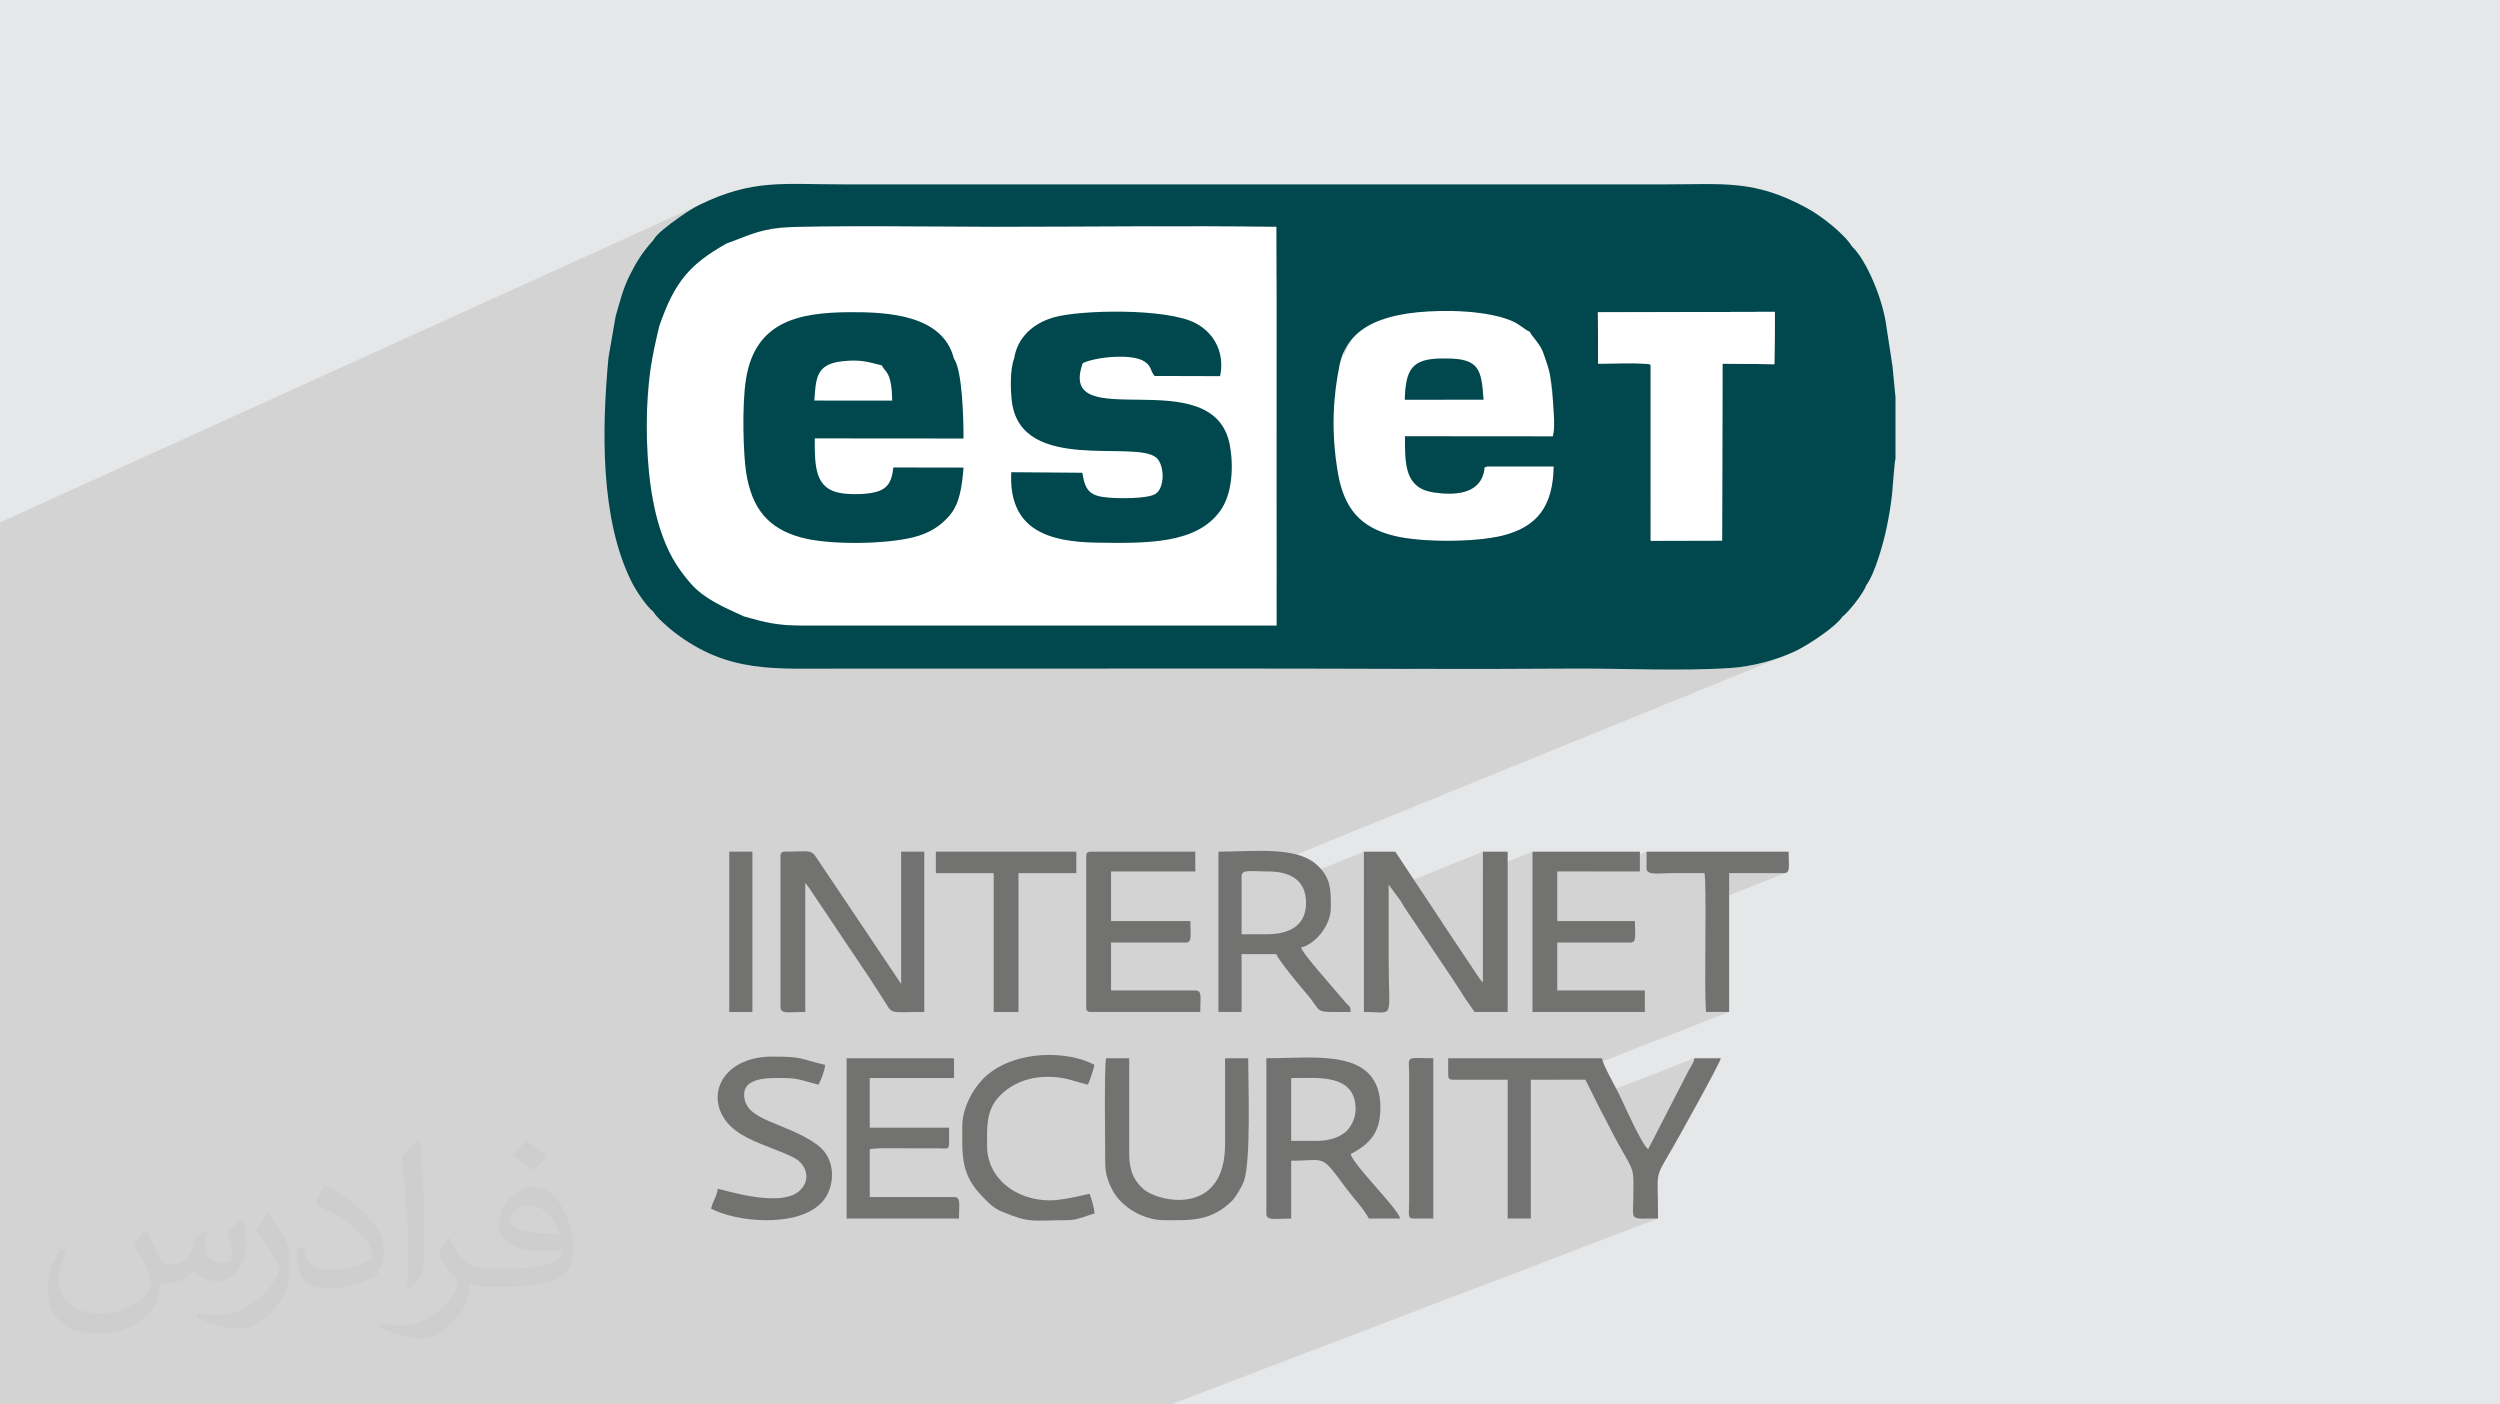
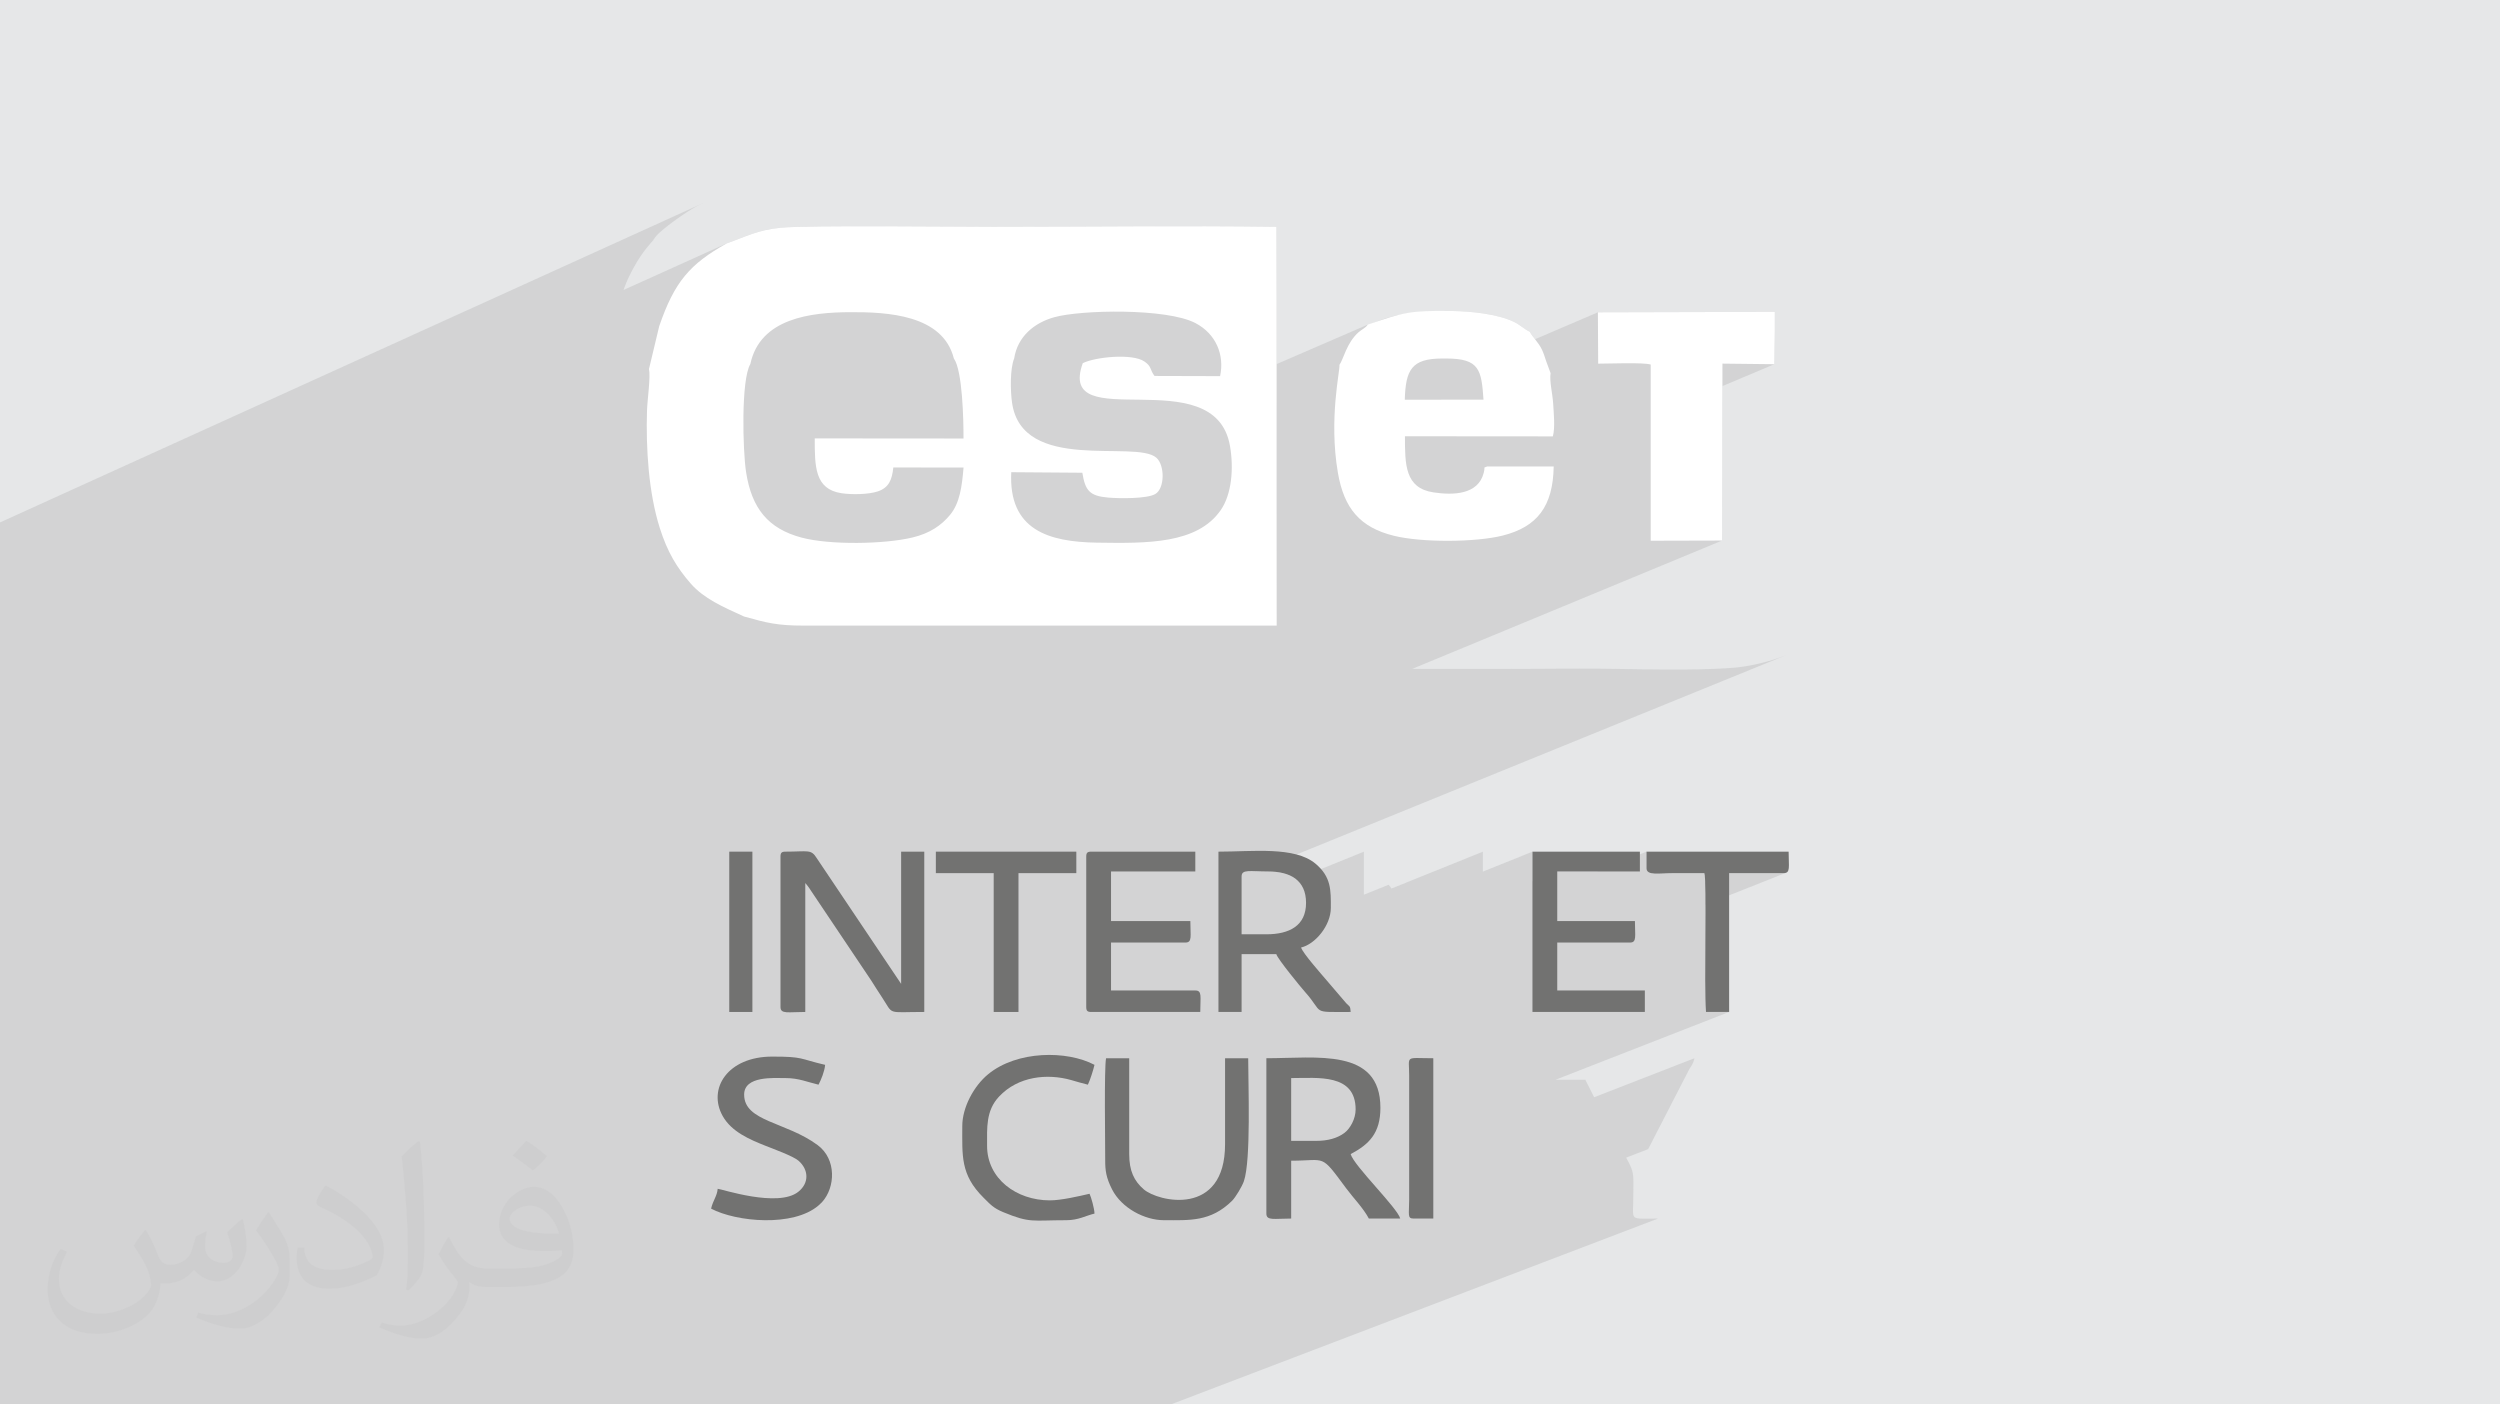
<svg xmlns="http://www.w3.org/2000/svg" xml:space="preserve" width="94.192mm" height="52.917mm" version="1.0" style="shape-rendering:geometricPrecision; text-rendering:geometricPrecision; image-rendering:optimizeQuality; fill-rule:evenodd; clip-rule:evenodd" viewBox="0 0 9404.92 5283.66">
  <defs>
    <style type="text/css">
   
    .fil6 {fill:#727271}
    .fil5 {fill:#00484E}
    .fil4 {fill:white}
    .fil3 {fill:white}
    .fil2 {fill:#373435;fill-opacity:0.031}
    .fil1 {fill:#2B2A29;fill-opacity:0.102}
    .fil0 {fill:#E6E7E8}
   
  </style>
  </defs>
  <g id="Layer_x0020_1">
    <polygon class="fil0" points="-0,0 9404.92,0 9404.92,5283.66 -0,5283.66 " />
    <polygon class="fil1" points="1277.68,5283.66 1227.55,5283.66 1148.42,5283.66 1147.09,5283.66 1141.25,5283.66 1124.89,5283.66 1082.08,5283.66 1026.06,5283.66 1011.82,5283.66 1002.97,5283.66 1001.52,5283.66 996.34,5283.66 981.1,5283.66 979.42,5283.66 909.6,5283.66 908.19,5283.66 898.43,5283.66 875.24,5283.66 857.06,5283.66 837.77,5283.66 833.48,5283.66 814.32,5283.66 722,5283.66 681.16,5283.66 641.91,5283.66 628.55,5283.66 623.68,5283.66 621.24,5283.66 597.09,5283.66 596.06,5283.66 591.6,5283.66 552.45,5283.66 540.09,5283.66 468.51,5283.66 466.79,5283.66 443.76,5283.66 428.01,5283.66 423.51,5283.66 382.16,5283.66 380.36,5283.66 247.85,5283.66 236.36,5283.66 183.93,5283.66 173.16,5283.66 167.89,5283.66 110.53,5283.66 95.37,5283.66 43.78,5283.66 6.9,5283.66 -0,5283.66 -0,5274.32 -0,5256.29 -0,5244.84 -0,5221.56 -0,5221.14 -0,5219.36 -0,5200.36 -0,5187.03 -0,5166.9 -0,5136.71 -0,5114.89 -0,5104.74 -0,5087.09 -0,5078.26 -0,5047.13 -0,5031.73 -0,4992.81 -0,4992.62 -0,4968.9 -0,4948.12 -0,4942 -0,4934.54 -0,4903.9 -0,4890.8 -0,4863.44 -0,4826.99 -0,4741.59 -0,4716.72 -0,4664.7 -0,4618.41 -0,4615.33 -0,4613.07 -0,4600.24 -0,4582.64 -0,4472.61 -0,4450.01 -0,4436.75 -0,4387.8 -0,4383.58 -0,4367.09 -0,4354.6 -0,4311.98 -0,4225.02 -0,4218.01 -0,4186.19 -0,4176.25 -0,4137.86 -0,4131.47 -0,4120.5 -0,4120.11 -0,4112.42 -0,4108.9 -0,4073.56 -0,4007.38 -0,4007.31 -0,3998.34 -0,3946.89 -0,3927.19 -0,3921.19 -0,3913.75 -0,3893.5 -0,3882.63 -0,3877.37 -0,3863.56 -0,3841.47 -0,3805.35 -0,3796.23 -0,3749.13 -0,3742.21 -0,3721.75 -0,3721.42 -0,3715.26 -0,3684.12 -0,3677.82 -0,3664.43 -0,3662.39 -0,3657.48 -0,3657.01 -0,3652.47 -0,3594.39 -0,3545.36 -0,3534.79 -0,3526.9 -0,3526.87 -0,3509.17 -0,3504.32 -0,3471.82 -0,3460.14 -0,3450.5 -0,3447.33 -0,3423.56 -0,3403.69 -0,3367.3 -0,3353.78 -0,3331.72 -0,3324.47 -0,3302.51 -0,3285.3 -0,3235.89 -0,3230.19 -0,3229.3 -0,3223.41 -0,3222.16 -0,3178.64 -0,3176.56 -0,3146.24 -0,3072.51 -0,3022.6 -0,3008.09 -0,2995.39 -0,2981.82 -0,2964.27 -0,2938.61 -0,2935.81 -0,2858.51 -0,2752.04 -0,2625.81 -0,2624.53 -0,2531.05 -0,2530.9 -0,2519.85 -0,2478.64 -0,2371.84 -0,2339.97 -0,2246.23 -0,2233.03 -0,2181.54 -0,2149.93 -0,2104.73 -0,2018.4 -0,1996.23 -0,1965.69 -0,1965.32 2649.24,762.1 2630.61,770.93 2623.29,774.66 2615.39,778.98 2606.98,783.84 2598.17,789.19 2589.03,794.93 2579.66,801 2570.14,807.34 2560.57,813.88 2551.03,820.56 2541.6,827.3 2532.4,834.03 2523.48,840.69 2514.95,847.22 2506.9,853.53 2499.42,859.57 2492.58,865.27 2487.31,869.79 2482.25,874.3 2477.41,878.85 2472.8,883.5 2468.42,888.33 2464.32,893.37 2460.5,898.71 2456.97,904.39 2450.01,912.25 2443.4,919.94 2437.1,927.51 2431.08,934.98 2425.32,942.42 2419.78,949.86 2414.42,957.34 2409.24,964.89 2404.2,972.57 2399.26,980.41 2394.4,988.43 2389.57,996.71 2384.77,1005.28 2379.96,1014.15 2375.1,1023.4 2370.17,1033.06 2365.31,1042.97 2360.84,1052.68 2356.69,1062.21 2352.86,1071.62 2349.28,1080.94 2345.94,1090.23 2345.73,1090.84 2733.99,915.54 2746.95,910.91 2759.4,906.28 2771.43,901.67 2783.17,897.12 2794.7,892.66 2806.13,888.3 2817.56,884.07 2829.1,880.02 2840.84,876.14 2852.89,872.49 2865.35,869.08 2878.33,865.94 2891.93,863.1 2906.25,860.59 2921.4,858.42 2937.46,856.63 2948.68,855.73 2962.4,854.93 2978.46,854.21 2996.71,853.58 3016.99,853.02 3039.13,852.55 3062.97,852.14 3088.34,851.81 3115.09,851.54 3143.05,851.33 3172.06,851.17 3201.95,851.06 3232.58,851.01 3263.76,850.99 3295.34,851.01 3327.16,851.07 3359.05,851.15 3390.87,851.26 3422.43,851.4 3453.57,851.55 3484.15,851.71 3513.98,851.88 3542.92,852.05 3570.79,852.23 3597.44,852.4 3622.72,852.56 3646.43,852.71 3668.44,852.84 3688.58,852.95 3706.67,853.03 3722.57,853.08 3736.11,853.1 3769.33,853.09 3802.58,853.05 3835.84,852.98 3869.11,852.9 3902.4,852.8 3935.71,852.69 3969.02,852.56 4002.35,852.42 4035.68,852.27 4069.03,852.13 4102.38,851.97 4135.73,851.82 4169.09,851.68 4202.45,851.54 4235.81,851.41 4269.18,851.28 4302.54,851.18 4335.9,851.09 4369.25,851.02 4402.59,850.97 4435.94,850.95 4469.27,850.96 4502.6,850.99 4535.91,851.06 4569.21,851.16 4602.5,851.3 4635.78,851.48 4669.04,851.71 4702.28,851.98 4735.5,852.3 4768.71,852.67 4801.89,853.1 4802.58,1137.29 4802.55,1369.61 5145.77,1221.12 5142.47,1225.41 5141.55,1226.34 5181.71,1208.97 5195.93,1203.46 5210.81,1198.4 5226.33,1193.76 5242.48,1189.55 5259.29,1185.76 5276.73,1182.39 5294.81,1179.43 5313.55,1176.88 5332.92,1174.73 5352.92,1172.97 5373.56,1171.61 5394.85,1170.62 5416.77,1170.02 5439.34,1169.79 5462.53,1169.93 5476.01,1170.22 5490.09,1170.73 5504.68,1171.49 5519.67,1172.49 5534.98,1173.78 5550.5,1175.36 5566.13,1177.26 5581.77,1179.46 5597.33,1182.02 5612.69,1184.94 5627.77,1188.22 5642.47,1191.91 5656.69,1195.99 5670.32,1200.5 5683.27,1205.46 5695.44,1210.87 5704.22,1215.5 5712.38,1220.47 5720.03,1225.62 5727.3,1230.78 5734.29,1235.76 5741.14,1240.39 5747.98,1244.52 5754.91,1247.93 5759.26,1255.42 5764.52,1262.98 5770.44,1270.72 5774.73,1276.16 6011.2,1174.89 6676.81,1173.16 6676.74,1245.8 6674.98,1370.11 6479.63,1452.52 6478.53,2033.49 5312.82,2516.3 5334.4,2516.35 5372.54,2516.42 5410.66,2516.49 5448.79,2516.53 5486.91,2516.56 5525.04,2516.58 5563.15,2516.57 5601.27,2516.54 5639.37,2516.48 5677.48,2516.4 5715.59,2516.29 5753.68,2516.15 5791.77,2515.98 5829.85,2515.77 5867.93,2515.53 5906,2515.25 5924.3,2515.15 5942.74,2515.11 5961.31,2515.15 5980.01,2515.24 5998.8,2515.38 6017.7,2515.57 6036.68,2515.79 6055.75,2516.04 6074.88,2516.32 6094.07,2516.61 6113.31,2516.92 6132.6,2517.22 6151.91,2517.52 6171.24,2517.8 6190.57,2518.07 6209.91,2518.31 6229.23,2518.52 6248.53,2518.68 6267.81,2518.8 6287.04,2518.87 6306.22,2518.87 6325.34,2518.81 6344.39,2518.67 6363.36,2518.44 6382.23,2518.13 6401.01,2517.72 6419.67,2517.21 6438.21,2516.59 6456.63,2515.85 6474.9,2514.98 6493.02,2513.99 6510.98,2512.86 6526.68,2511.57 6542.55,2509.84 6558.53,2507.67 6574.59,2505.11 6590.65,2502.15 6606.68,2498.83 6622.62,2495.15 6638.42,2491.15 6654.04,2486.84 6669.4,2482.23 6684.49,2477.36 6699.22,2472.25 6713.56,2466.9 6727.46,2461.34 4723.18,3277.36 4726.25,3277.45 4746.62,3278.15 4770.31,3278.5 4785.65,3278.88 4800.39,3280.05 4814.46,3282.04 4827.82,3284.88 4840.42,3288.6 4852.19,3293.23 4863.1,3298.82 4873.07,3305.37 4875.62,3307.51 5130.91,3203.89 5130.91,3365.89 5224.17,3328.24 5234.81,3342.57 5578.55,3203.89 5578.55,3278.95 5765.07,3203.89 5765.07,3315.89 5858.33,3278.5 6007.61,3278.5 6194.07,3203.89 6194.07,3266.07 6196.25,3275.3 6202.42,3281.37 6212.05,3284.88 6224.62,3286.41 6239.57,3286.57 6256.41,3285.95 6274.57,3285.13 6293.54,3284.72 6300.92,3284.72 6308.31,3284.72 6315.69,3284.72 6323.08,3284.72 6330.46,3284.72 6337.84,3284.72 6345.22,3284.72 6352.61,3284.72 6359.99,3284.72 6367.38,3284.72 6374.76,3284.72 6382.15,3284.72 6389.53,3284.72 6396.91,3284.72 6404.29,3284.72 6411.67,3284.72 6412.56,3288.09 6413.32,3293.54 6413.97,3300.95 6414.51,3310.19 6414.93,3320.48 6504.93,3284.72 6710.1,3284.72 6718.52,3283.58 6415.97,3403.48 6415.98,3415.6 6415.95,3434.99 6415.88,3455.09 6415.78,3475.78 6415.66,3496.94 6415.53,3518.42 6415.39,3540.13 6415.26,3561.93 6415.13,3583.68 6415.02,3605.29 6414.94,3626.61 6414.89,3647.53 6414.88,3667.91 6414.92,3687.64 6415.01,3706.58 6415.17,3724.62 6415.4,3741.65 6415.71,3757.51 6416.11,3772.1 6416.6,3785.29 6417.18,3796.95 6417.89,3806.97 6504.93,3806.97 5852.09,4061.88 5964.03,4061.88 5997.1,4127.74 6374.37,3981.05 6372.47,3988.42 6370.55,3994.44 6368.52,3999.5 6366.32,4003.95 6363.89,4008.19 6361.15,4012.58 6358.03,4017.51 6354.48,4023.34 6200.28,4323.01 6117.43,4354.92 6123.39,4365.77 6129.21,4376.98 6133.9,4386.95 6137.58,4396.08 6140.35,4404.8 6142.35,4413.52 6143.69,4422.65 6144.48,4432.62 6144.83,4443.84 6144.88,4456.72 6144.73,4471.7 6144.5,4489.16 6144.31,4509.55 6144.07,4524.49 6143.66,4537.32 6143.31,4548.2 6143.21,4557.29 6143.58,4564.75 6144.62,4570.74 6146.53,4575.41 6149.54,4578.92 6153.83,4581.42 6159.63,4583.09 6167.14,4584.06 6176.57,4584.51 6188.11,4584.58 6202,4584.43 6218.42,4584.23 6237.59,4584.13 4403.94,5283.66 4122.97,5283.66 3936.92,5283.66 3852,5283.66 3706.18,5283.66 3579.06,5283.66 3538.75,5283.66 3506.28,5283.66 3457.75,5283.66 3342.52,5283.66 3308.87,5283.66 3184.46,5283.66 3109.31,5283.66 3057.44,5283.66 3024.28,5283.66 2974.3,5283.66 2919.76,5283.66 2830.32,5283.66 2730.16,5283.66 2723.06,5283.66 2640.39,5283.66 2633.74,5283.66 2605.92,5283.66 2550.35,5283.66 2515.36,5283.66 2507.95,5283.66 2463.29,5283.66 2451.11,5283.66 2421.91,5283.66 2353.78,5283.66 2290.42,5283.66 2289.37,5283.66 2275.21,5283.66 2248,5283.66 2159,5283.66 2139.21,5283.66 2128.52,5283.66 2121.71,5283.66 2020.37,5283.66 2011.01,5283.66 1942.11,5283.66 1931.8,5283.66 1838.32,5283.66 1833.74,5283.66 1813.7,5283.66 1754.97,5283.66 1747.54,5283.66 1742.32,5283.66 1732.54,5283.66 1671.57,5283.66 1666.4,5283.66 1623.01,5283.66 1575.39,5283.66 1494.11,5283.66 1485.79,5283.66 1484.79,5283.66 1474.94,5283.66 1441.7,5283.66 1425.87,5283.66 1418.07,5283.66 1387.91,5283.66 1370.82,5283.66 1337.29,5283.66 " />
    <path class="fil2" d="M548.54 4627.69c17.95,27.21 29.6,53.36 40.96,82.43 8.45,16.91 12.93,48.09 52.57,48.09 11.61,0 28.28,-3.42 43.06,-11.61 16.63,-8.73 29.32,-21.94 35.94,-42l15.85 -53.36 38.57 -19.02 2.64 2.64c-5.27,20.09 -6.59,39.36 -6.59,54.43 0,44.63 38.57,61.56 69.22,61.56 17.95,0 34.09,-8.73 34.09,-25.11 0,-21.13 -8.98,-57.06 -20.62,-89.29 17.95,-17.95 35.94,-35.94 56.53,-50.47l3.17 1.6c8.98,38.04 14,75.56 14,100.66 0,24.57 -10.83,51.79 -19.81,69.49 -18.49,34.87 -51.25,62.62 -90.87,62.62 -30.1,0 -63.65,-15.07 -86.66,-43.06l-1.32 0c-21.66,26.96 -55.22,51.25 -108.86,51.25l-16.63 0c-2.64,35.41 -10.29,60.49 -21.94,82.95 -31.95,62.34 -126.81,106.47 -216.1,106.47 -124.17,0 -186.51,-71.59 -186.51,-166.96 0,-58.91 19.27,-113.6 48.88,-152.42l24.29 10.04c-18.49,35.41 -30.91,68.68 -30.91,101.45 0,89.29 72.66,131.83 156.4,131.83 77.68,0 173.83,-49.41 191.28,-106.72 -6.59,-62.62 -30.1,-91.93 -66.04,-148.99 10.83,-19.02 24.83,-38.04 42.28,-58.38l3.17 0 0 0 0 0 -0.02 -0.09zm1432.13 -336.04c26.15,16.39 51.79,35.66 76.87,57.85 -14,19.81 -31.45,37.79 -53.11,53.64 -25.11,-20.34 -50.19,-37.79 -75.84,-56.27 17.42,-19.55 34.62,-38.29 52.04,-55.22l0 0 0 0 0 0 0 0 0 0 0.03 0zm13.47 244.11c-42.28,0 -76.87,27.75 -76.87,48.34 0,44.13 84.53,57.85 185.72,57.31 -12.68,-51.79 -57.06,-105.68 -108.86,-105.68l0.01 0.03zm-94.86 236.19c54.96,0 103.04,-1.6 139.74,-10.83 40.96,-10.29 75.56,-30.91 75.56,-45.17 0,-3.7 0,-8.19 -1.32,-11.89 -22.98,2.11 -49.41,2.11 -72.38,2.11 -74.49,0 -131.55,-16.91 -154.02,-58.66 -5.55,-11.61 -9.51,-24.57 -9.51,-39.36 0,-40.43 17.42,-79.79 48.09,-107 25.61,-22.45 53.89,-36.44 82.67,-36.44 52.04,0 93.51,41.75 122.57,107.54 15.85,35.94 26.68,77.4 26.68,129.72 0,34.87 -9.51,64.19 -31.17,85.85 -40.43,39.11 -114.92,53.89 -229.04,53.89l-51.79 0 0 0 -13.47 0c-28.28,0 -48.62,-5.02 -64.72,-17.42l-2.64 0c0.79,6.59 1.32,12.93 1.32,19.02 0,25.61 -8.45,58.38 -25.61,84.53 -50.72,75.3 -105.68,108.04 -153.24,108.04 -48.09,0 -107,-18.49 -160.11,-42.54l9.51 -18.49c17.17,7.13 40.96,11.89 73.7,11.89 85.85,0 198.66,-82.43 212.66,-163 -3.17,-6.59 -8.98,-15.32 -17.17,-24.57 -25.11,-29.85 -40.96,-54.68 -55.75,-80.83 12.68,-25.11 24.29,-45.17 35.13,-63.4l4.49 -0.53c36.72,74.77 69.99,117.55 144.23,117.55l11.61 0 0 0 53.89 0 0 0 0 0 0 0 0 0 0 0 0.09 0.01zm-371.98 79c6.34,-34.34 6.87,-72.91 6.87,-108.86l0 -53.36c0,-99.6 -12.68,-244.36 -22.98,-338.68 17.95,-19.27 43.06,-42 62.87,-57.31l5.81 1.6c13.47,118.62 16.63,256 16.63,383.06 0,33.3 -1.32,65.79 -4.49,89.55 -1.85,30.1 -19.27,52.83 -56.53,87.7l-8.19 -3.7zm-382.8 -157.19c1.85,46.77 24.83,83.49 105.15,83.49 49.93,0 92.19,-12.93 138.96,-35.13 8.45,-3.7 12.93,-8.73 12.93,-12.93 0,-29.32 -22.45,-68.15 -60.23,-103.55 -36.72,-33.3 -85.34,-62.62 -130.76,-82.18 -15.6,-6.59 -20.62,-13.47 -20.62,-20.09 0,-13.47 17.95,-41.75 32.77,-62.09l5.02 -0.53c52.04,27.21 110.17,67.64 153.24,112.53 39.11,41.47 63.4,83.49 63.4,129.19 0,33.81 -10.29,65.51 -26.96,95.11 -57.06,28.79 -117.83,50.72 -178.06,50.72 -73.17,0 -123.1,-34.34 -123.1,-114.92 0,-8.73 0,-22.19 3.17,-39.64l25.11 0 0 0 0 0 0 0 0 0 0 0 -0.02 0zm-132.37 -132.9l45.45 73.45c16.63,27.21 32.23,56.81 32.23,103.55l0 59.7c0,48.34 -30.91,100.13 -80.83,151.38 -39.11,34.62 -73.7,49.41 -105.68,49.41 -47.55,0 -101.98,-14.79 -164.85,-41.75l7.13 -18.49c19.81,5.27 42.79,9.77 71.06,9.77 90.36,-0.53 182.8,-66.57 225.08,-147.15 5.02,-9.26 6.87,-17.95 6.87,-24.04 0,-9.26 -5.02,-19.55 -8.98,-28.79 -22.98,-43.31 -48.62,-82.95 -76.87,-119.68 14.79,-23.25 29.6,-45.7 45.7,-67.9l3.7 0.53 0 0 0 0 0 0 0 0 0 0 -0.02 0.01z" />
    <g id="_2086606002176">
      <g>
-         <rect class="fil3" x="2685.43" y="1037.53" width="2370.2" height="1150.8" />
        <path class="fil4" d="M2822.72 1369.56c36.78,-173.08 228.71,-194.51 374.88,-195.19 138.75,-0.65 349.03,8.72 390.73,174.08 32.5,45.47 36.6,230.63 36.33,301.23l-559.63 -0.45c0,105.4 -0.16,191.03 100.65,206.24 38.37,5.79 101.02,4.95 136.22,-6.73 42.16,-13.98 53.9,-43.86 58.76,-90.18l264.19 0.41c-6.09,71.22 -14.09,133.42 -50.47,177.61 -33.03,40.12 -76.55,69.83 -141.53,85.44 -106.36,25.55 -311.67,28.82 -417.87,0.26 -125.03,-33.61 -187.09,-109.24 -208.27,-246.38 -12.48,-80.79 -19.41,-346.19 16.01,-406.33zm1250.66 -3.42c-101.02,279.79 496.28,-16.6 553.68,311.11 14.81,84.5 6.7,182.42 -34.94,242.15 -88.46,126.91 -274.77,124.98 -465.32,122.06 -181.4,-2.78 -333.24,-47.07 -322.49,-265.07l267.38 2.05c10.85,67.05 27.2,87.43 97.1,93.45 42.79,3.68 146.21,4.84 177.37,-13.42 36,-21.1 36.27,-108.57 3.85,-136.71 -78.97,-68.6 -504.97,60.17 -542.81,-207.29 -6.23,-44.03 -7.88,-126.67 8.06,-166.02 12.87,-82.08 74.71,-133.9 151.11,-155.15 100.73,-28 422.5,-34.55 530.83,22.15 77.03,40.31 109.97,119.11 92.74,199.59l-246.68 -0.69c-18.67,-24.51 -9.58,-34.82 -37.9,-54.32 -45.66,-31.43 -184.82,-17.15 -231.99,6.11zm-1339.38 -450.59c-139.05,77.96 -196.56,144.28 -254.08,311.61l-38.44 160.84c6.56,29.15 -6.21,117.05 -7.44,155.71 -4.55,142.99 6.13,309.89 47.72,441.6 28.9,91.5 64.69,150.46 116.94,210.24 49.08,56.15 120.04,87.23 200.22,123.69 85.28,23.88 125.52,34.36 224.47,34.25l1779.43 -0.01 -0.31 -449.4 0 -218.98 0.08 -547.81 -0.69 -284.19c-353.82,-4.83 -711.49,0 -1065.78,0 -131.27,0 -693.05,-6.59 -798.65,3.53 -88.35,8.47 -132.81,34.25 -203.47,58.91z" />
        <path class="fil4" d="M5284.76 1503.78c3.24,-112.95 25.74,-155.05 140.81,-155.05l15.84 0c124.49,0 131.74,42.59 139.48,154.77l-296.12 0.28zm-138.99 -282.66c-7.76,11.98 -24.31,19.31 -35.18,28.98 -44.84,39.9 -56.51,101.48 -71.63,122.44 2.98,20.25 -40.77,202.15 -5.86,405.86 23.11,134.8 83.91,205.94 210.87,237.23 105.61,26.04 308.4,24.64 409.42,-0.91 128.61,-32.53 189.09,-108.81 191.57,-259.91l-250.45 0.1c-17.13,7.71 -5.71,-3.72 -12.88,24.2 -21.05,82.03 -114.45,84.53 -189.38,73.15 -107.09,-16.27 -106.89,-104.84 -106.89,-211.08l556.32 0.45c9.18,-31.98 3.3,-88.78 1.19,-124.28 -2.13,-35.85 -14.44,-83.96 -9.62,-113.53l-16.73 -45.41c-4.83,-14.92 -9.8,-30.37 -15.47,-42.46 -13.39,-28.52 -35.98,-48.06 -46.14,-68.03 -18.73,-8.04 -35.08,-25.34 -59.47,-37.06 -62.66,-30.1 -162.82,-39.98 -232.91,-40.94 -162.05,-2.23 -180.98,5.34 -316.76,51.19z" />
-         <path class="fil5" d="M3317.49 1374.67c9.19,19.49 22.01,21.3 30.99,55.17 6.36,23.98 7.09,50.88 7.9,77.19l-292.83 -0.13c6.01,-78.62 3.82,-136.09 102.46,-147.53 67.55,-7.83 96.04,0.92 151.47,15.3zm-837.57 -147.52c57.51,-167.33 115.03,-233.65 254.08,-311.61 70.66,-24.66 115.13,-50.44 203.47,-58.91 105.6,-10.12 667.38,-3.53 798.65,-3.53 354.28,0 711.95,-4.83 1065.78,0l0.69 284.19 -0.08 547.81 0 218.98 0.31 449.4 -1779.43 0.01c-98.95,0.11 -139.19,-10.36 -224.47,-34.25 -80.18,-36.46 -151.14,-67.55 -200.22,-123.69 -52.25,-59.78 -88.05,-118.74 -116.94,-210.24 -41.59,-131.71 -52.27,-298.61 -47.72,-441.6 3.82,-120.55 18.12,-200.42 45.88,-316.55zm-163.99 -36.95l-26.92 155.55c-24.67,265.1 -32.01,602.68 86.03,841.12 18.27,36.9 57.74,95.31 82.99,114.16 8.42,18.58 57.85,61.28 76.06,75.38 207.23,160.42 386.27,137.29 626.55,138.9l1525.78 -0.31c406.2,-0.14 813.54,3.44 1219.57,0.26 194.46,-1.52 414.3,10.46 604.98,-2.4 83.18,-5.62 175.75,-31.21 242.71,-63.17 53.6,-25.58 155.15,-94.4 177.2,-129.69 19.09,-12.98 78.98,-85.84 89.71,-118.38 32.22,-42.01 63.99,-155.1 76.86,-216.54 8.71,-41.58 15.58,-83.33 20.43,-126.03 2.74,-24.07 8.72,-122.08 12.94,-133.37l0 -231.36 -11.36 -116.87 -22.35 -145.14c-11.65,-102.53 -75.47,-254.32 -129.95,-305.09 -25.65,-43.48 -111.47,-112.96 -168.55,-144.01 -198.27,-107.83 -310.11,-89.62 -533.62,-89.62l-3093.8 0c-229.27,0 -339.08,-20.51 -540.6,77.36 -37.28,18.1 -103.47,64.98 -138.03,94.34 -14.29,12.14 -26.6,23.44 -35.61,39.12 -38.06,42.42 -60.27,76.03 -86.8,128.67 -27,53.53 -36.08,96.17 -54.25,157.14zm2968.84 313.59l296.12 -0.28c-7.74,-112.18 -14.99,-154.77 -139.48,-154.77l-15.84 0c-115.07,0 -137.57,42.1 -140.81,155.05zm177.77 -333.85c70.08,0.96 170.25,10.83 232.91,40.94 24.39,11.72 40.74,29.03 59.47,37.06 10.16,19.97 32.75,39.51 46.14,68.03 5.67,12.08 10.63,27.54 15.47,42.46 18.52,50.26 23.16,105.24 26.35,158.94 2.12,35.51 7.99,92.3 -1.19,124.28l-556.32 -0.45c0,106.24 -0.2,194.82 106.89,211.08 74.94,11.38 168.34,8.88 189.38,-73.15 7.17,-27.93 -4.25,-16.5 12.88,-24.2l250.45 -0.1c-2.48,151.1 -62.96,227.38 -191.57,259.91 -101.02,25.55 -303.81,26.95 -409.42,0.91 -126.96,-31.29 -187.77,-102.43 -210.87,-237.23 -27.58,-160.94 -16.15,-294.39 6.01,-403.74 30.3,-149.57 172.6,-208.16 423.42,-204.73zm1214.21 75.88l-1.76 124.3 -195.19 -2.23 -1.26 665.61 -268.61 0.71 -0.03 -662.91c-31.36,-8.55 -155.48,-3.24 -197.62,-3.24l-1.07 -193.17 665.61 -1.73 -0.07 72.64zm-2603.37 120.33c47.17,-23.26 186.33,-37.54 231.99,-6.11 28.33,19.5 19.23,29.8 37.9,54.32l246.68 0.69c17.23,-80.48 -15.71,-159.28 -92.74,-199.59 -108.33,-56.69 -430.1,-50.14 -530.83,-22.15 -76.4,21.25 -138.24,73.07 -151.11,155.15 -15.94,39.35 -14.29,121.99 -8.06,166.02 37.84,267.46 463.84,138.69 542.81,207.29 32.41,28.15 32.14,115.61 -3.85,136.71 -31.16,18.26 -134.59,17.1 -177.37,13.42 -69.9,-6.02 -86.25,-26.4 -97.1,-93.45l-267.38 -2.05c-10.74,218 141.1,262.29 322.49,265.07 190.54,2.93 376.86,4.85 465.32,-122.06 41.64,-59.73 49.74,-157.65 34.94,-242.15 -57.4,-327.71 -654.7,-31.32 -553.68,-311.11zm-1266.98 60.15c-16.14,101.14 -9.7,284.8 0.32,349.61 21.19,137.13 83.24,212.77 208.27,246.38 106.2,28.56 311.51,25.29 417.87,-0.26 64.97,-15.61 108.5,-45.32 141.53,-85.44 36.38,-44.19 44.38,-106.39 50.47,-177.61l-264.19 -0.41c-4.86,46.32 -16.6,76.2 -58.76,90.18 -35.21,11.68 -97.85,12.52 -136.22,6.73 -100.81,-15.21 -100.65,-100.84 -100.65,-206.24l559.63 0.45c0.27,-70.6 -3.83,-255.76 -36.33,-301.23 -41.7,-165.36 -251.98,-174.73 -390.73,-174.08 -194.55,0.92 -356.71,35.69 -391.21,251.92z" />
        <path class="fil4" d="M6674.98 1370.11l1.76 -124.3 0.07 -72.64 -665.61 1.73 1.07 193.17c42.14,0 166.26,-5.31 197.62,3.24l0.03 662.91 268.61 -0.71 1.26 -665.61 195.19 2.23z" />
      </g>
      <g>
-         <path class="fil6" d="M5447.99 4043.23c0,14.33 4.32,18.65 18.65,18.65l205.17 0 0 522.25 87.05 0 0 -522.25 205.17 0 60.27 120.03c22.73,41.34 38.78,76.77 62.11,118.2 65.98,117.15 58.59,92.2 57.9,209.44 -0.51,85.54 -16.64,74.58 93.28,74.58 0,-189.32 -16.98,-141.49 55.7,-267.6 17.07,-29.64 175.3,-312.89 180.57,-335.47l-99.48 0c-5.07,21.79 -9.76,25.18 -19.89,42.29l-154.2 299.67c-23.92,-16.02 -90.43,-168.04 -109.69,-207.39 -16.99,-34.72 -56.85,-102.24 -64.39,-134.57l-578.2 0 0 62.18z" />
-         <path class="fil6" d="M5224.17 3328.24zm0 0zm0 0l42.39 57.08c7.52,11.59 11.31,19.86 18.92,30.81l179.93 267.72c14.49,21.73 25.16,39.12 38.85,60.62 12.53,19.67 29.46,41.94 43.21,62.49l124.34 0 0 -603.08 -93.26 0 0 491.17c-11.73,-8.6 -29.94,-41.3 -41.82,-57.66l-102.09 -152.82c-9.06,-13.04 -11.98,-19.96 -22.15,-33.81l-163.47 -246.88 -118.12 0 0 603.08c119.09,0 93.26,35.88 93.26,-192.73 0,-95.34 0,-190.67 0,-286z" />
        <path class="fil6" d="M2936.19 3222.54l0 565.77c0,27.63 29.03,18.65 93.26,18.65l0 -484.95c4.44,5.11 5.9,6.62 11.14,13.73 6.38,8.68 3.78,5.32 10.08,14.79l227.16 338.62c13.69,21.5 24.37,38.9 38.85,60.62 46.98,70.48 14.86,57.19 160.42,57.19l0 -603.08 -87.05 0 0 497.39 -317.16 -472.43c-21.97,-35.21 -31.47,-24.95 -118.05,-24.95 -14.33,0 -18.65,4.33 -18.65,18.65z" />
        <path class="fil6" d="M4950.61 4291.92l-93.26 0 0 -236.26c100.01,0 242.47,-17.99 242.47,118.13 0,35.35 -20.48,72.05 -42.3,88.27 -26.69,19.83 -62.02,29.86 -106.92,29.86zm-186.52 273.57c0,27.62 29.02,18.64 93.26,18.64l0 -217.6c133.74,0 108.76,-28.5 206.96,103.91 27.79,37.46 64.52,74.51 85.26,113.69l118.12 0c-10.81,-40.53 -174.91,-199 -186.52,-242.47 69.04,-36.52 111.91,-78.38 111.91,-174.09 0,-226.97 -240.68,-186.52 -428.99,-186.52l0 584.44z" />
        <path class="fil6" d="M4764.09 3514.76l-93.26 0 0 -217.61c0,-28.16 31.89,-18.65 99.48,-18.65 83.37,0 142.99,32.27 142.99,118.13 0,86.18 -63.1,118.13 -149.21,118.13zm-180.31 292.21l87.05 0 0 -217.6 130.56 0c4.9,18.37 94.05,126.59 107.3,141.4 74.9,83.72 19.1,76.2 172.48,76.2 -2.02,-24.23 -2.51,-18.19 -16.79,-32.93l-74.54 -87.12c-15.45,-18.35 -89.69,-101.85 -95.19,-122.42 53.26,-12.41 111.91,-82.82 111.91,-149.21 0,-65.56 2.21,-115.79 -57.67,-166.15 -78.25,-65.81 -236.72,-45.24 -365.11,-45.24l0 603.08z" />
        <path class="fil6" d="M4086.4 3222.54l0 565.77c0,14.33 4.32,18.65 18.65,18.65l410.34 0c0,-56.96 7.88,-80.82 -18.65,-80.82l-317.08 0 0 -180.31 279.78 0c26.53,0 18.65,-23.86 18.65,-80.83l-298.43 0 0 -186.52 317.08 0 0 -74.61 -391.69 0c-14.33,0 -18.65,4.33 -18.65,18.65z" />
        <path class="fil6" d="M5765.07 3806.97l422.78 0 0 -80.82 -329.52 0 0 -180.31 273.57 0c26.53,0 18.65,-23.86 18.65,-80.83l-292.22 0 0 -186.52 310.87 0 0 -74.61 -404.13 0 0 603.08z" />
-         <path class="fil6" d="M3184.89 4584.13l422.78 0c0,-56.96 7.88,-80.82 -18.65,-80.82l-317.09 0 0 -180.31c28.01,-2.33 24.61,-3.32 42.08,-3.21l223.74 0.18c38.23,1.2 32.62,9.35 32.62,-77.8l-298.44 0 0 -186.52 317.09 0 0 -74.61 -404.13 0 0 603.08z" />
        <path class="fil6" d="M4378.61 4590.35c96.41,0 175.55,6.69 256.43,-73.08 12.76,-12.59 37.69,-53.86 44.46,-73.68 27.13,-79.46 16.19,-361.52 16.19,-462.54l-87.04 0 0 323.3c0,274.67 -251.65,217.31 -306.34,169.56 -35.41,-30.91 -54.27,-68.33 -54.27,-132.26l0 -360.6 -87.04 0c-7.51,35.44 -3.09,328.71 -3.26,383.73 -0.11,38.36 3.27,65.2 25.86,109.7 36.04,70.99 123.47,115.86 194.99,115.86z" />
        <path class="fil6" d="M2699.94 4472.22c-2.29,27.45 -17.63,43.53 -24.87,74.61 94.57,50.04 308.96,70.17 404.42,-12.14l12.78 -12.09c50.95,-55.95 54.95,-162.11 -16.43,-214.88 -119.18,-88.13 -276.42,-87.94 -276.42,-189.87 0,-71.29 112.41,-62.18 155.42,-62.18 50.26,0 83.01,15.24 124.35,24.87 9.48,-17.92 22.79,-49.65 24.86,-74.61 -98.33,-22.91 -79.98,-31.08 -198.95,-31.08 -168.13,0 -243.91,121.14 -186.37,223.67 33.34,59.41 101.41,88.2 161.49,112.07 29.89,11.88 104.26,38.85 124.04,56.26 37.35,32.87 41.24,82.6 -0.99,116.5 -76.3,61.27 -289.77,-10.82 -303.34,-11.13z" />
        <path class="fil6" d="M3620.1 4235.97c0,111.5 -7.35,182.9 79.24,268.93 26.64,26.47 37.41,39.73 75.2,55.36 101.43,41.95 108.58,30.09 237.26,30.09 45.29,0 73.1,-17.27 105.69,-24.86 -0.43,-19.08 -12.49,-61.79 -18.65,-74.62 -37.6,8.77 -106.37,24.87 -149.21,24.87 -125.94,0 -236.26,-81.36 -236.26,-205.17 0,-68.1 -4.78,-132.13 44.89,-185.15 72.27,-77.13 182.12,-87.43 271.06,-62.42 19.21,5.4 40.85,12.29 63.3,17.52 8.33,-17.34 20.04,-53.87 24.87,-74.61 -103.88,-54.97 -291.47,-53.97 -400,35.21 -54.49,44.77 -97.38,125.52 -97.38,194.84z" />
        <polygon class="fil6" points="3520.63,3284.72 3738.23,3284.72 3738.23,3806.97 3831.49,3806.97 3831.49,3284.72 4049.1,3284.72 4049.1,3203.89 3520.63,3203.89 " />
        <path class="fil6" d="M6194.07 3266.07c0,29.38 48.29,18.67 99.47,18.65 39.38,-0.01 78.76,0 118.13,0 10.11,24.49 -1.91,424.65 6.22,522.25l87.04 0 0 -522.25 205.17 0c26.53,0 18.65,-23.86 18.65,-80.83l-534.68 0 0 62.18z" />
        <path class="fil6" d="M5317.43 4584.13l74.61 0 0 -603.08c-109.58,0 -90.77,-13.3 -90.77,65.9l0 465.07c0.01,56.44 -7.85,72.11 16.17,72.11z" />
        <polygon class="fil6" points="2743.46,3806.97 2830.5,3806.97 2830.5,3203.89 2743.46,3203.89 " />
      </g>
    </g>
  </g>
</svg>